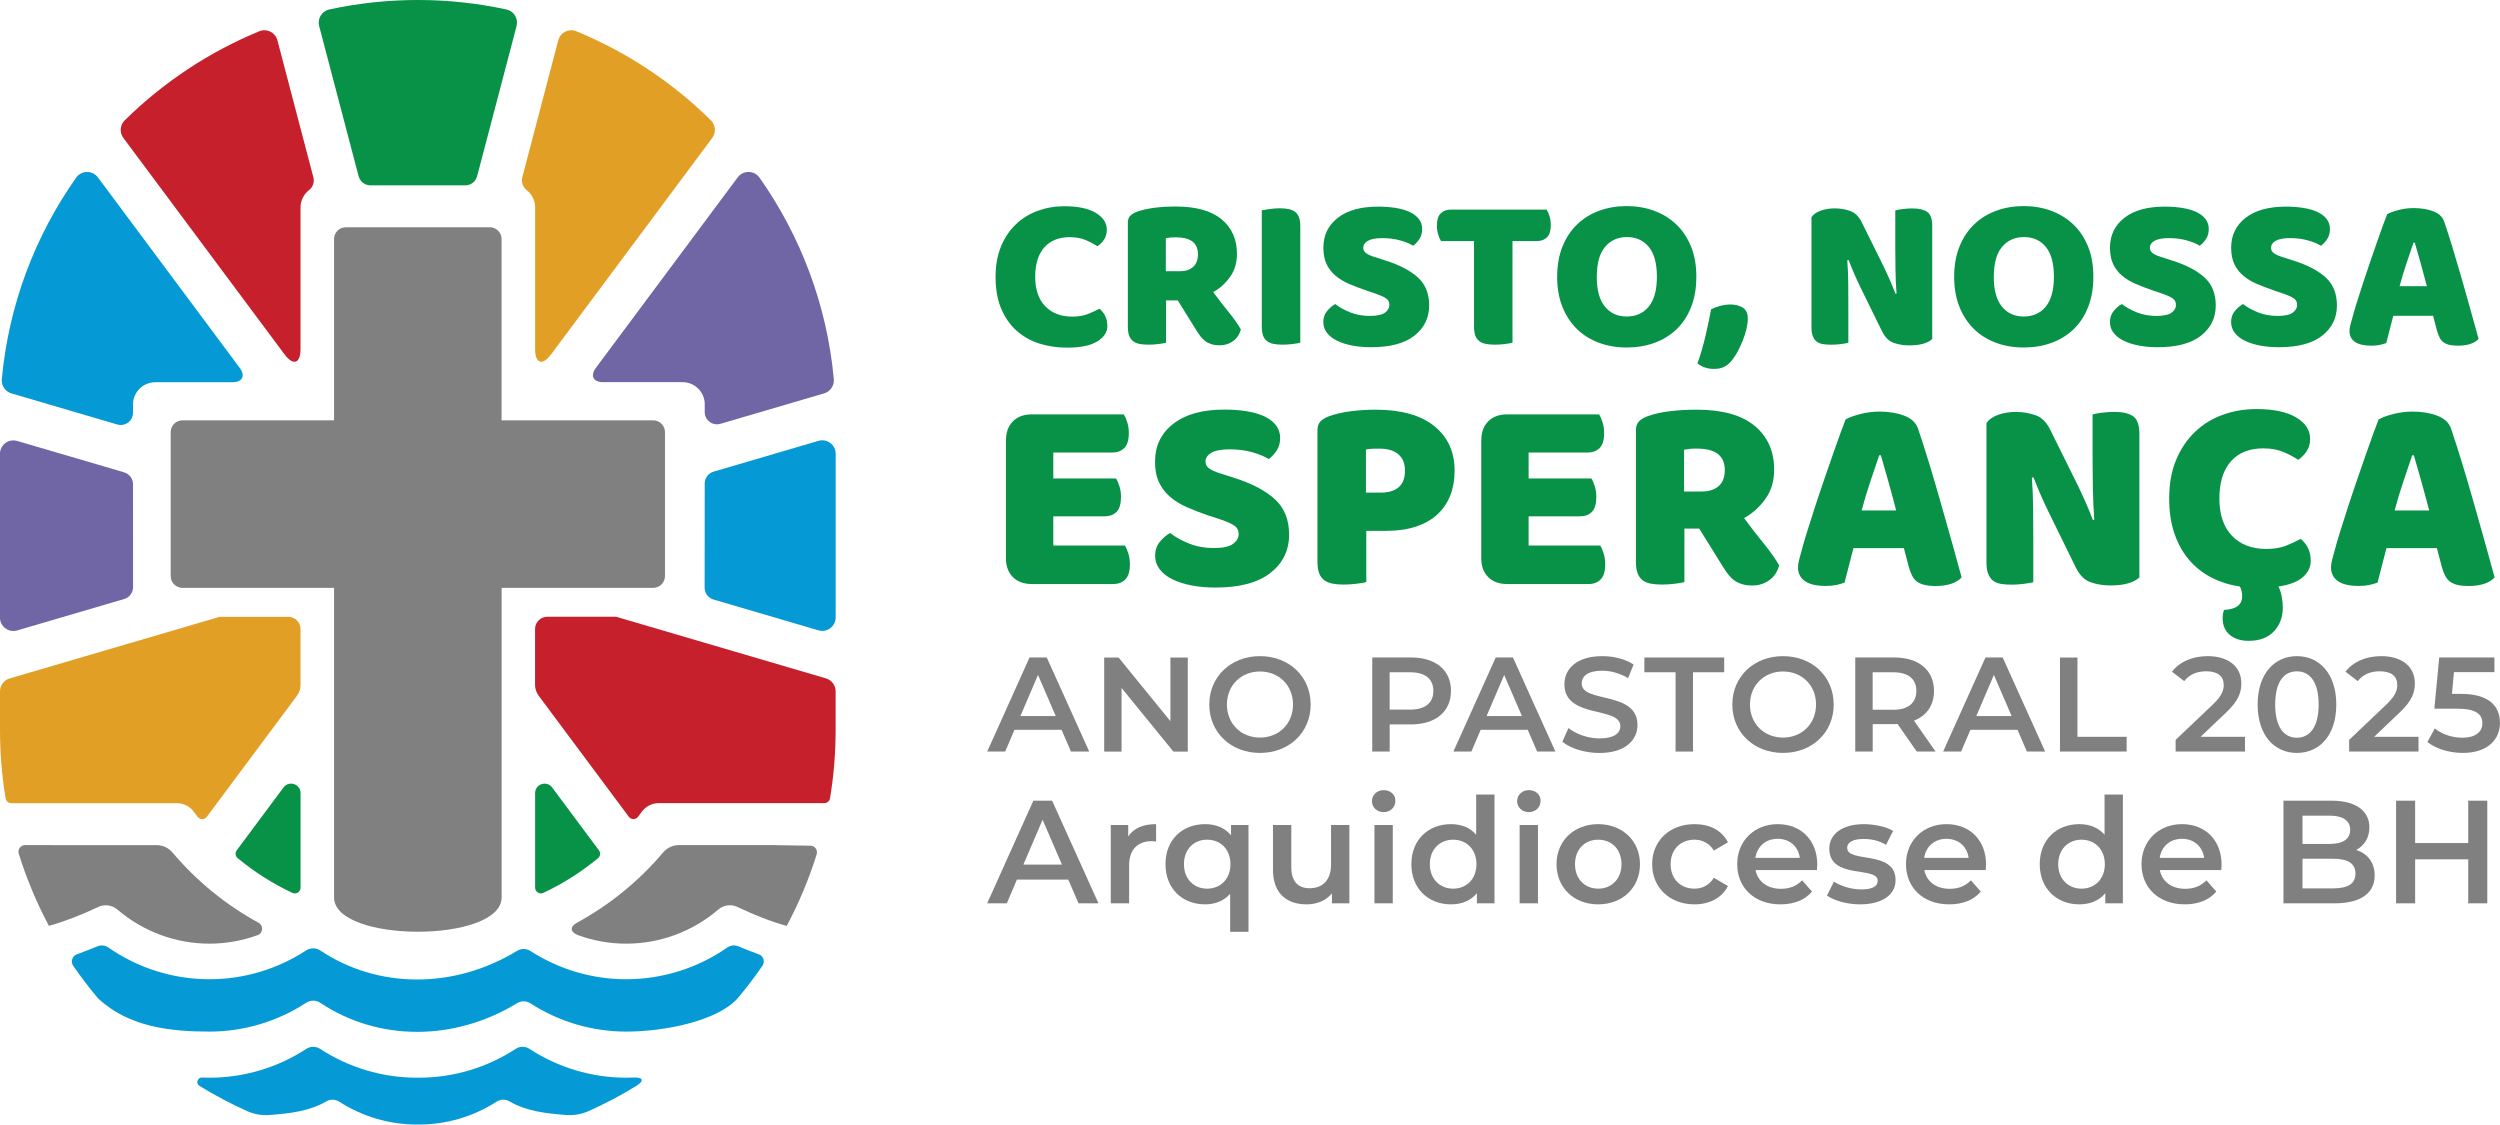
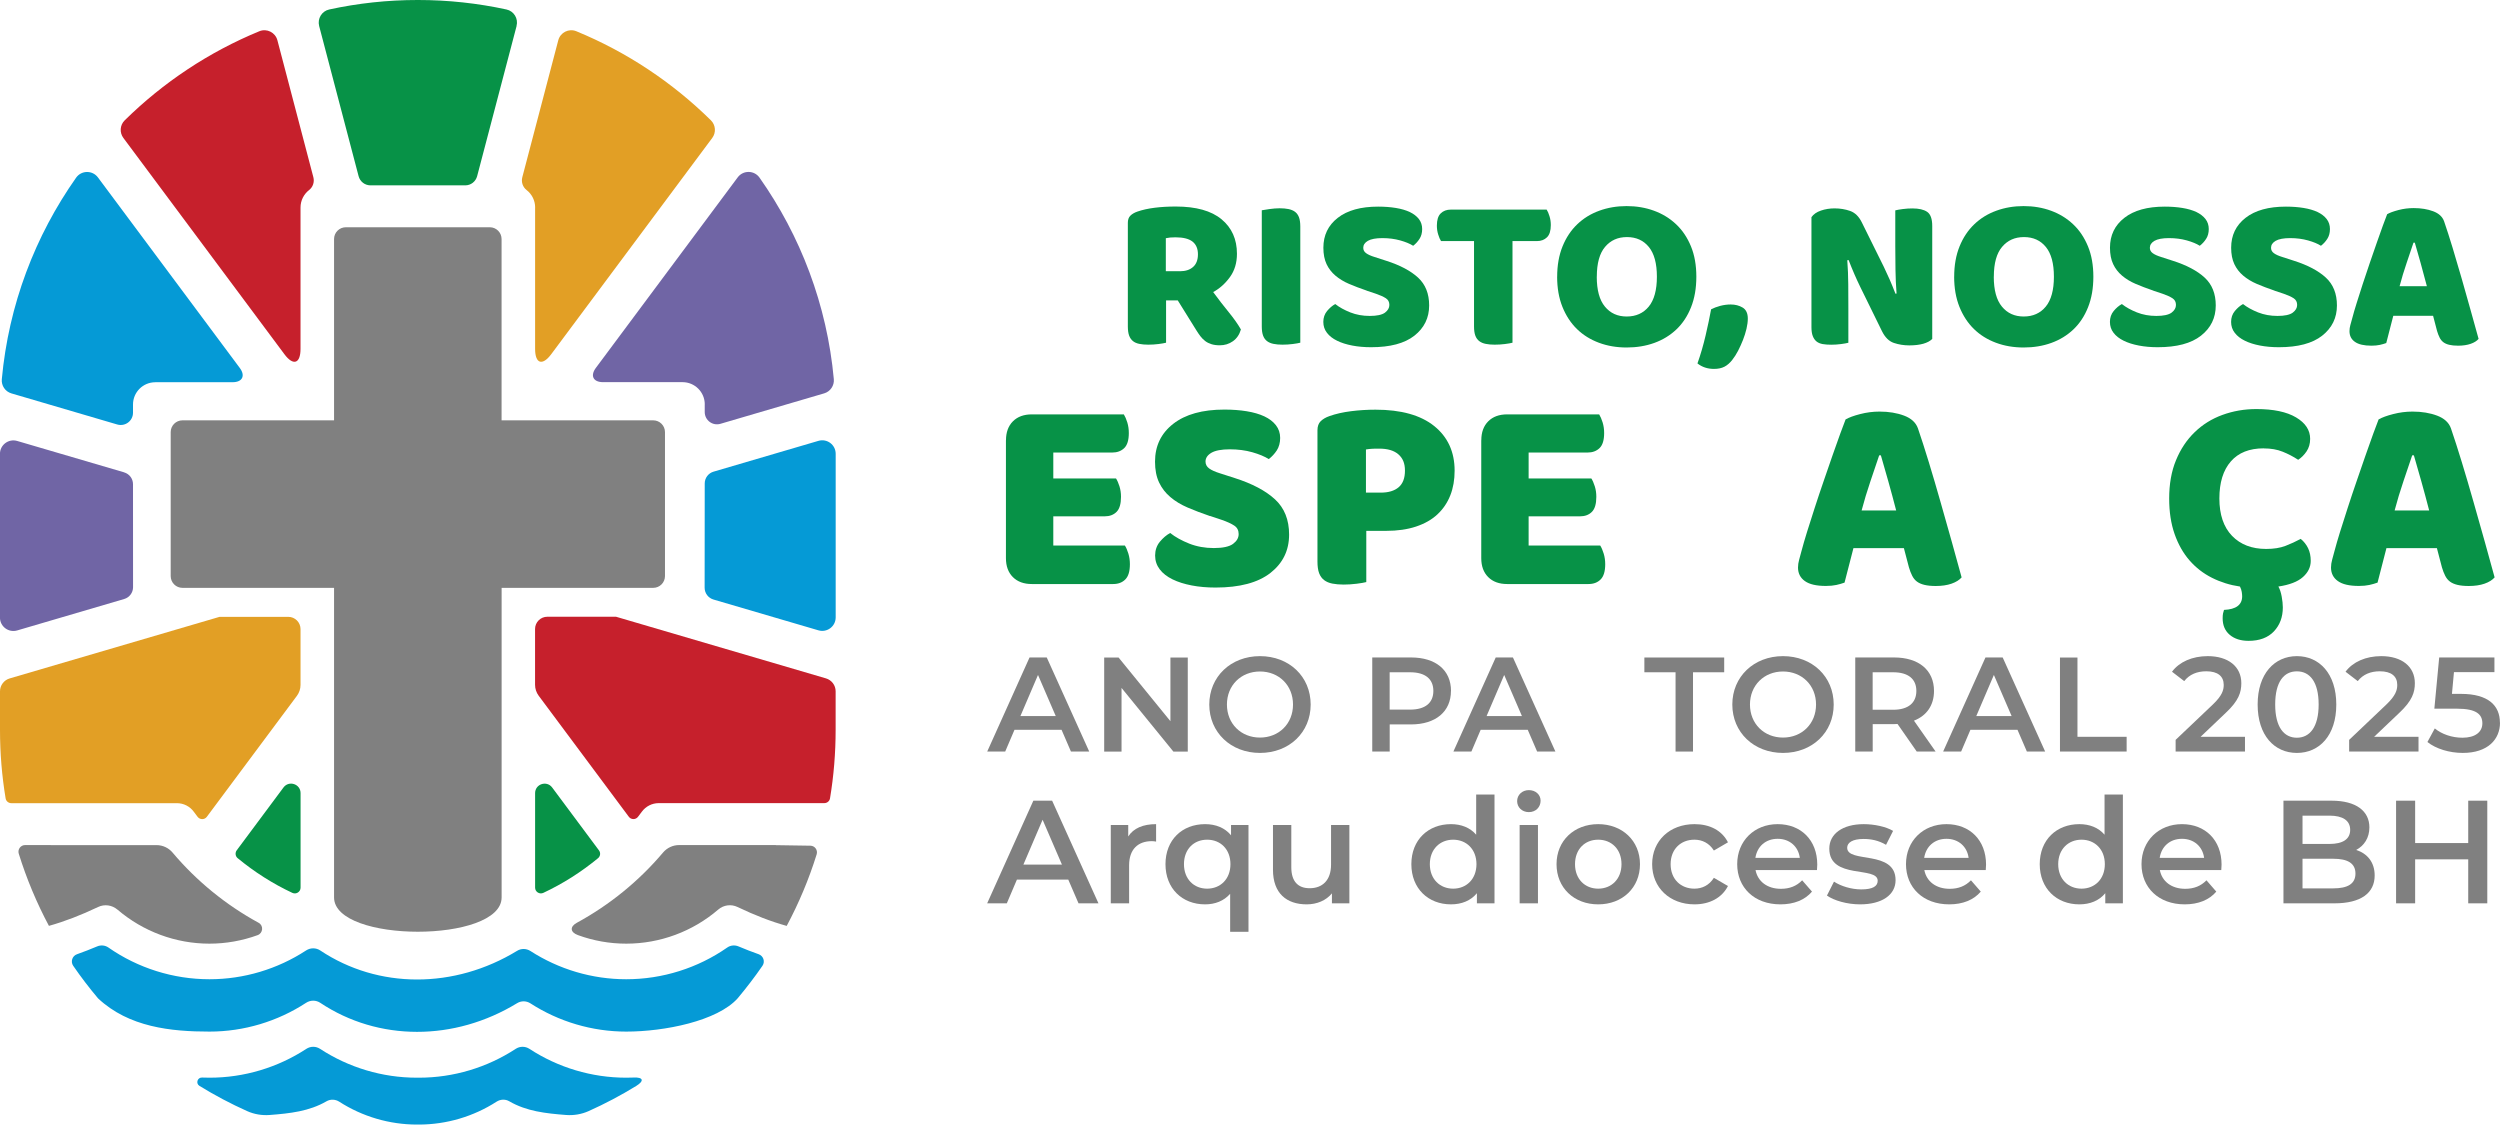
<svg xmlns="http://www.w3.org/2000/svg" id="a" viewBox="0 0 511.44 230.06">
  <defs>
    <style>.b{fill:#7065a5;}.c{fill:#079247;}.d{fill:#c6202c;}.e{fill:#059ad6;}.f{fill:gray;}.g{fill:#e29f25;}</style>
  </defs>
  <path class="e" d="M155.2,195.21c-1.36-.48-2.73-1.01-4.12-1.6-.76-.32-1.63-.24-2.3.23-6.04,4.21-13.26,6.49-20.67,6.49-6.98,0-13.78-2.03-19.6-5.78-.83-.53-1.88-.55-2.71-.04-12.84,7.84-28.41,7.84-40.27-.06-.88-.59-2.02-.59-2.91-.01-5.85,3.82-12.72,5.89-19.77,5.89-7.41,0-14.63-2.28-20.67-6.49-.68-.47-1.54-.55-2.3-.23-1.39.59-2.77,1.12-4.12,1.6-.98.34-1.37,1.52-.78,2.37,1.58,2.3,3.28,4.52,5.08,6.66,6.3,5.91,14.94,6.8,22.79,6.8,7.05,0,13.92-2.07,19.77-5.89.89-.58,2.03-.58,2.91.01,11.86,7.9,27.43,7.9,40.27.06.84-.51,1.89-.49,2.71.04,5.81,3.75,12.62,5.78,19.6,5.78,7.85,0,18.64-2.17,22.79-6.8,1.79-2.14,3.49-4.35,5.08-6.66.59-.85.2-2.03-.78-2.37Z" />
  <path class="f" d="M24.03,186.08c5.24,4.49,11.92,6.97,18.81,6.97,3.39,0,6.72-.6,9.86-1.74,1.13-.41,1.26-1.96.21-2.53-6.68-3.64-12.68-8.52-17.61-14.37-.81-.96-2.01-1.52-3.27-1.52H12.25s-7.11-.01-7.11-.01c-.92,0-1.58.89-1.3,1.77,1.6,5.14,3.67,10.08,6.17,14.76,3.22-.9,6.51-2.17,10.06-3.86,1.31-.63,2.86-.4,3.96.54Z" />
  <path class="e" d="M128.11,220.47c-7.06,0-13.94-2.07-19.8-5.9-.86-.56-1.95-.56-2.81,0-5.86,3.83-12.74,5.9-19.8,5.9-.07,0-.14,0-.21-.01-.07,0-.14.01-.21.01-7.06,0-13.94-2.07-19.8-5.9-.86-.56-1.95-.56-2.81,0-5.86,3.83-12.74,5.9-19.8,5.9-.51,0-1.02-.01-1.53-.03-.96-.04-1.35,1.21-.53,1.71,3.13,1.92,6.38,3.65,9.76,5.16,1.44.65,3.03.91,4.6.79,4.14-.32,8.1-.75,11.62-2.8.81-.47,1.82-.43,2.61.08,4.73,3.04,10.25,4.68,15.92,4.68.06,0,.12,0,.17,0,.06,0,.12,0,.17,0,5.67,0,11.2-1.64,15.92-4.68.79-.51,1.8-.56,2.61-.08,3.52,2.05,7.48,2.48,11.62,2.8,1.57.12,3.16-.15,4.6-.79,3.37-1.51,6.63-3.24,9.76-5.16,1.67-1.03,1.43-1.8-.53-1.71-.51.02-1.02.03-1.53.03Z" />
  <path class="f" d="M158.71,172.88h-19.79c-1.26,0-2.45.56-3.27,1.52-4.93,5.84-10.94,10.73-17.63,14.37-1.49.81-1.38,1.95.21,2.53,3.14,1.15,6.48,1.75,9.88,1.75,6.91,0,13.59-2.48,18.83-6.98,1.09-.94,2.64-1.15,3.94-.52,3.55,1.7,6.84,2.97,10.06,3.87,2.48-4.64,4.54-9.54,6.13-14.64.27-.87-.37-1.76-1.28-1.77l-7.1-.11Z" />
  <path class="f" d="M133.62,85.99h-31.01v-37.09c0-1.33-1.08-2.41-2.41-2.41h-29.45c-1.33,0-2.41,1.08-2.41,2.41v37.09h-31.01c-1.33,0-2.41,1.08-2.41,2.41v29.45c0,1.33,1.08,2.41,2.41,2.41h31.01v63.33c0,9.36,34.28,9.36,34.28,0v-63.33h31.01c1.33,0,2.41-1.08,2.41-2.41v-29.45c0-1.33-1.08-2.41-2.41-2.41Z" />
  <path class="e" d="M31.75,78.19h15.83c2.01,0,2.67-1.32,1.47-2.92l-29.02-38.98c-1.12-1.5-3.38-1.47-4.46.06C7.2,48.23,1.77,62.33.37,77.58c-.12,1.31.7,2.53,1.97,2.9l21.65,6.36c1.61.47,3.22-.73,3.22-2.41v-1.68c0-2.51,2.04-4.55,4.55-4.55Z" />
  <path class="e" d="M145.96,122.65l21.47,6.3c1.76.52,3.53-.8,3.53-2.64v-33.48c0-1.84-1.76-3.16-3.53-2.64l-21.45,6.3c-1.07.31-1.81,1.29-1.81,2.41,0,4.65,0,16.67-.02,21.33,0,1.12.73,2.1,1.81,2.42Z" />
  <path class="b" d="M144.17,82.74v1.55c0,1.68,1.61,2.89,3.22,2.41l21.22-6.23c1.26-.37,2.09-1.59,1.97-2.9-1.4-15.25-6.83-29.35-15.2-41.23-1.08-1.53-3.34-1.56-4.46-.06l-29.02,38.98c-1.2,1.61-.54,2.92,1.47,2.92h16.26c2.51,0,4.55,2.03,4.55,4.55Z" />
  <path class="b" d="M25.4,96.63l-21.88-6.42c-1.76-.52-3.53.8-3.53,2.64v33.48c0,1.84,1.76,3.16,3.53,2.64l21.89-6.43c1.07-.31,1.81-1.3,1.81-2.41,0-4.62-.01-16.47-.01-21.08,0-1.12-.74-2.1-1.81-2.41Z" />
  <path class="d" d="M64.11,36.27l-7.36-28.03c-.42-1.6-2.16-2.48-3.69-1.85-10.35,4.26-19.69,10.49-27.55,18.23-.98.96-1.09,2.5-.27,3.6l32.94,44.24c1.81,2.44,3.3,1.95,3.3-1.09v-28.91c0-1.46.69-2.75,1.75-3.58.79-.61,1.13-1.64.88-2.61Z" />
  <path class="g" d="M109.47,42.46v28.91c0,3.04,1.48,3.53,3.3,1.09l32.94-44.24c.82-1.1.7-2.64-.27-3.6-7.85-7.74-17.19-13.97-27.54-18.23-1.53-.63-3.27.25-3.69,1.85l-7.36,28.03c-.25.97.09,1.99.88,2.61,1.07.83,1.75,2.13,1.75,3.58Z" />
  <path class="c" d="M109.47,162.25v19.34c0,.86.9,1.43,1.68,1.07,4.01-1.88,7.78-4.28,11.2-7.1.48-.4.56-1.1.18-1.6l-9.57-12.86c-1.11-1.49-3.49-.71-3.49,1.16Z" />
  <path class="c" d="M48.61,175.55c3.42,2.83,7.19,5.23,11.2,7.11.78.37,1.68-.21,1.68-1.07v-19.34c0-1.86-2.37-2.65-3.49-1.16l-9.57,12.86c-.37.5-.29,1.21.18,1.6Z" />
  <path class="d" d="M110.21,142.34l18.43,24.75c.46.62,1.39.64,1.87.02.27-.35.53-.69.79-1.05h0c.81-1.1,2.09-1.76,3.46-1.76h33.88c.57,0,1.07-.41,1.16-.98.76-4.56,1.15-9.24,1.15-14.02v-7.88c0-1.22-.8-2.29-1.98-2.64l-42.95-12.61h-14.05c-1.39,0-2.51,1.13-2.51,2.51v11.41c0,.81.26,1.59.74,2.24Z" />
  <path class="f" d="M2.71,170.69s-.02-.07-.03-.1c0,.03.02.07.03.1Z" />
  <path class="g" d="M39.65,166.07c.26.35.52.7.79,1.05.48.61,1.41.6,1.87-.02l18.43-24.75c.48-.65.74-1.43.74-2.24v-11.41c0-1.39-1.13-2.51-2.51-2.51h-14.05L1.98,138.79c-1.17.34-1.98,1.42-1.98,2.64v7.88c0,4.77.39,9.45,1.15,14.02.09.57.59.98,1.16.98h33.88c1.37,0,2.65.65,3.46,1.76h0Z" />
  <path class="c" d="M105.67,5.32c.4-1.51-.53-3.05-2.06-3.38-5.85-1.27-11.91-1.94-18.13-1.94s-12.29.67-18.13,1.94c-1.52.33-2.45,1.88-2.06,3.38l8.07,30.72c.29,1.11,1.29,1.88,2.43,1.88h19.39c1.14,0,2.14-.77,2.43-1.88l8.07-30.72Z" />
-   <path class="c" d="M218.93,48.51c-2.31,0-4.08.71-5.31,2.12s-1.84,3.41-1.84,5.99.68,4.62,2.05,6.03c1.36,1.41,3.2,2.12,5.51,2.12,1.23,0,2.27-.16,3.13-.5.86-.33,1.67-.7,2.45-1.12.51.42.91.92,1.19,1.51.28.58.43,1.27.43,2.05,0,1.23-.68,2.27-2.05,3.13-1.37.86-3.44,1.28-6.23,1.28-2.01,0-3.9-.29-5.67-.85-1.77-.57-3.32-1.45-4.64-2.63-1.32-1.18-2.36-2.68-3.13-4.5-.77-1.81-1.15-3.98-1.15-6.5,0-2.34.37-4.4,1.1-6.19.73-1.79,1.74-3.29,3.01-4.52,1.27-1.23,2.77-2.16,4.48-2.79s3.54-.95,5.49-.95c2.76,0,4.9.45,6.41,1.35,1.51.9,2.27,2.06,2.27,3.47,0,.78-.2,1.46-.58,2.02-.39.57-.84,1.02-1.35,1.35-.78-.51-1.61-.95-2.5-1.31-.88-.36-1.91-.54-3.08-.54Z" />
  <path class="c" d="M238.55,61.47v8.64c-.33.09-.85.18-1.55.27s-1.4.13-2.09.13-1.3-.05-1.82-.16c-.52-.1-.96-.29-1.3-.56-.34-.27-.61-.64-.79-1.12-.18-.48-.27-1.11-.27-1.89v-21.2c0-.63.17-1.12.52-1.46.34-.34.82-.62,1.42-.83,1.02-.36,2.21-.62,3.55-.79s2.79-.25,4.32-.25c4.14,0,7.26.87,9.36,2.61,2.1,1.74,3.15,4.09,3.15,7.06,0,1.86-.48,3.45-1.44,4.77s-2.1,2.34-3.42,3.06c1.08,1.47,2.14,2.85,3.2,4.14,1.05,1.29,1.87,2.46,2.47,3.51-.3,1.05-.85,1.85-1.64,2.41s-1.69.83-2.68.83c-.66,0-1.23-.08-1.71-.23-.48-.15-.9-.36-1.26-.63-.36-.27-.69-.6-.99-.99-.3-.39-.58-.81-.86-1.26l-3.78-6.08h-2.38ZM241.38,55.49c1.14,0,2.04-.29,2.7-.88.66-.58.99-1.45.99-2.59s-.37-2-1.1-2.59c-.74-.58-1.9-.88-3.49-.88-.45,0-.81.02-1.08.04-.27.03-.57.08-.9.14v6.75h2.88Z" />
  <path class="c" d="M266,70.11c-.33.09-.85.18-1.55.27s-1.4.13-2.09.13-1.3-.05-1.82-.16c-.52-.1-.97-.29-1.33-.56-.36-.27-.63-.64-.81-1.12-.18-.48-.27-1.11-.27-1.89v-23.76c.33-.06.86-.14,1.58-.25.72-.1,1.41-.16,2.07-.16s1.3.05,1.82.16c.52.11.97.29,1.33.56.36.27.63.65.81,1.12.18.48.27,1.11.27,1.89v23.76Z" />
  <path class="c" d="M279.59,59.45c-1.32-.45-2.52-.91-3.6-1.37-1.08-.46-2.01-1.03-2.79-1.69-.78-.66-1.39-1.45-1.82-2.36-.43-.92-.65-2.03-.65-3.35,0-2.55.98-4.59,2.95-6.12,1.96-1.53,4.72-2.29,8.26-2.29,1.29,0,2.49.09,3.6.27,1.11.18,2.06.46,2.86.83.79.38,1.42.86,1.87,1.44s.67,1.27.67,2.05-.18,1.45-.54,2c-.36.56-.79,1.03-1.3,1.42-.66-.42-1.55-.79-2.66-1.1-1.11-.31-2.33-.47-3.64-.47s-2.34.19-2.97.56-.94.85-.94,1.42c0,.45.19.82.58,1.1.39.29.97.55,1.75.79l2.38.77c2.82.9,4.99,2.05,6.5,3.44,1.51,1.39,2.27,3.29,2.27,5.69,0,2.55-1.01,4.61-3.02,6.19s-4.96,2.36-8.86,2.36c-1.38,0-2.66-.11-3.85-.34-1.19-.23-2.22-.55-3.11-.99-.88-.43-1.58-.97-2.07-1.62-.5-.64-.74-1.39-.74-2.23s.25-1.61.77-2.23c.51-.61,1.06-1.09,1.67-1.42.84.66,1.87,1.23,3.08,1.71s2.54.72,3.98.72,2.5-.22,3.11-.67c.6-.45.9-.97.9-1.58s-.24-1.06-.72-1.37c-.48-.31-1.16-.62-2.03-.92l-1.89-.63Z" />
  <path class="c" d="M294.8,49.32c-.21-.33-.41-.78-.58-1.35-.18-.57-.27-1.17-.27-1.8,0-1.17.26-2.01.79-2.52.52-.51,1.21-.77,2.05-.77h19.62c.21.33.41.78.58,1.35.18.57.27,1.17.27,1.8,0,1.17-.26,2.01-.79,2.52-.52.51-1.21.77-2.05.77h-5v20.79c-.33.09-.85.18-1.55.27s-1.4.13-2.09.13-1.3-.05-1.82-.16c-.53-.1-.97-.29-1.33-.56-.36-.27-.63-.64-.81-1.12-.18-.48-.27-1.11-.27-1.89v-17.46h-6.75Z" />
  <path class="c" d="M318.56,56.61c0-2.34.37-4.41,1.1-6.21.73-1.8,1.74-3.31,3.01-4.52,1.27-1.22,2.77-2.14,4.5-2.77,1.72-.63,3.59-.95,5.6-.95s3.88.32,5.6.95c1.72.63,3.23,1.55,4.52,2.77,1.29,1.21,2.3,2.72,3.04,4.52.74,1.8,1.1,3.87,1.1,6.21s-.36,4.42-1.08,6.23c-.72,1.82-1.72,3.33-2.99,4.54s-2.78,2.14-4.52,2.77c-1.74.63-3.63.94-5.67.94s-3.93-.32-5.67-.97c-1.74-.65-3.24-1.58-4.5-2.81s-2.25-2.75-2.97-4.54c-.72-1.8-1.08-3.85-1.08-6.17ZM326.66,56.61c0,2.73.55,4.77,1.67,6.12,1.11,1.35,2.59,2.02,4.46,2.02s3.39-.67,4.5-2.02c1.11-1.35,1.67-3.39,1.67-6.12s-.55-4.73-1.64-6.08c-1.1-1.35-2.59-2.03-4.48-2.03s-3.35.67-4.48,2-1.69,3.37-1.69,6.1Z" />
  <path class="c" d="M354.42,73.58c-.51.66-1.06,1.14-1.64,1.44s-1.3.45-2.14.45c-1.32,0-2.45-.38-3.38-1.12.66-1.86,1.21-3.77,1.67-5.74s.83-3.74,1.12-5.33c.51-.27,1.12-.5,1.84-.7.72-.19,1.44-.29,2.16-.29.93,0,1.75.21,2.45.63.7.42,1.06,1.17,1.06,2.25,0,.63-.09,1.33-.27,2.09-.18.76-.42,1.53-.72,2.29-.3.76-.64,1.51-1.01,2.23-.38.72-.76,1.32-1.15,1.8Z" />
  <path class="c" d="M395.28,69.35c-.42.42-1.03.74-1.82.97-.79.22-1.75.34-2.86.34s-2.16-.17-3.15-.5c-.99-.33-1.8-1.12-2.43-2.38l-4.46-9.09c-.45-.93-.86-1.81-1.21-2.63-.36-.83-.75-1.78-1.17-2.86l-.27.04c.12,1.62.19,3.27.2,4.95.01,1.68.02,3.33.02,4.95v6.98c-.33.09-.83.18-1.51.27s-1.34.13-2,.13-1.25-.04-1.75-.13-.93-.27-1.26-.54c-.33-.27-.58-.64-.76-1.1-.18-.46-.27-1.07-.27-1.82v-22.5c.42-.6,1.06-1.05,1.94-1.35.87-.3,1.8-.45,2.79-.45,1.11,0,2.17.17,3.17.52s1.81,1.13,2.41,2.36l4.5,9.09c.45.93.85,1.81,1.21,2.63.36.83.75,1.78,1.17,2.86l.22-.04c-.12-1.62-.2-3.24-.22-4.86-.03-1.62-.04-3.24-.04-4.86v-7.29c.33-.09.83-.18,1.51-.27.68-.09,1.34-.13,2-.13,1.32,0,2.32.23,3.01.7.69.47,1.04,1.43,1.04,2.9v23.13Z" />
  <path class="c" d="M399.78,56.61c0-2.34.37-4.41,1.1-6.21.73-1.8,1.74-3.31,3.01-4.52,1.27-1.22,2.77-2.14,4.5-2.77,1.72-.63,3.59-.95,5.6-.95s3.88.32,5.6.95c1.72.63,3.23,1.55,4.52,2.77,1.29,1.21,2.3,2.72,3.04,4.52.74,1.8,1.1,3.87,1.1,6.21s-.36,4.42-1.08,6.23c-.72,1.82-1.72,3.33-2.99,4.54s-2.78,2.14-4.52,2.77c-1.74.63-3.63.94-5.67.94s-3.93-.32-5.67-.97c-1.74-.65-3.24-1.58-4.5-2.81s-2.25-2.75-2.97-4.54c-.72-1.8-1.08-3.85-1.08-6.17ZM407.88,56.61c0,2.73.55,4.77,1.67,6.12,1.11,1.35,2.59,2.02,4.46,2.02s3.39-.67,4.5-2.02c1.11-1.35,1.67-3.39,1.67-6.12s-.55-4.73-1.64-6.08c-1.1-1.35-2.59-2.03-4.48-2.03s-3.35.67-4.48,2-1.69,3.37-1.69,6.1Z" />
  <path class="c" d="M440.51,59.45c-1.32-.45-2.52-.91-3.6-1.37-1.08-.46-2.01-1.03-2.79-1.69-.78-.66-1.39-1.45-1.82-2.36-.43-.92-.65-2.03-.65-3.35,0-2.55.98-4.59,2.95-6.12,1.96-1.53,4.72-2.29,8.26-2.29,1.29,0,2.49.09,3.6.27,1.11.18,2.06.46,2.86.83.79.38,1.42.86,1.87,1.44s.67,1.27.67,2.05-.18,1.45-.54,2c-.36.56-.79,1.03-1.3,1.42-.66-.42-1.55-.79-2.66-1.1-1.11-.31-2.33-.47-3.64-.47s-2.34.19-2.97.56-.94.85-.94,1.42c0,.45.19.82.58,1.1.39.29.97.55,1.75.79l2.38.77c2.82.9,4.99,2.05,6.5,3.44,1.51,1.39,2.27,3.29,2.27,5.69,0,2.55-1.01,4.61-3.02,6.19s-4.96,2.36-8.86,2.36c-1.38,0-2.66-.11-3.85-.34-1.19-.23-2.22-.55-3.11-.99-.88-.43-1.58-.97-2.07-1.62-.5-.64-.74-1.39-.74-2.23s.25-1.61.77-2.23c.51-.61,1.06-1.09,1.67-1.42.84.66,1.87,1.23,3.08,1.71s2.54.72,3.98.72,2.5-.22,3.11-.67c.6-.45.9-.97.9-1.58s-.24-1.06-.72-1.37c-.48-.31-1.16-.62-2.03-.92l-1.89-.63Z" />
  <path class="c" d="M465.3,59.45c-1.32-.45-2.52-.91-3.6-1.37-1.08-.46-2.01-1.03-2.79-1.69-.78-.66-1.39-1.45-1.82-2.36-.43-.92-.65-2.03-.65-3.35,0-2.55.98-4.59,2.95-6.12,1.96-1.53,4.72-2.29,8.26-2.29,1.29,0,2.49.09,3.6.27,1.11.18,2.06.46,2.86.83.79.38,1.42.86,1.87,1.44s.67,1.27.67,2.05-.18,1.45-.54,2c-.36.56-.79,1.03-1.3,1.42-.66-.42-1.55-.79-2.66-1.1-1.11-.31-2.33-.47-3.64-.47s-2.34.19-2.97.56-.94.85-.94,1.42c0,.45.19.82.58,1.1.39.29.97.55,1.75.79l2.38.77c2.82.9,4.99,2.05,6.5,3.44,1.51,1.39,2.27,3.29,2.27,5.69,0,2.55-1.01,4.61-3.02,6.19s-4.96,2.36-8.86,2.36c-1.38,0-2.66-.11-3.85-.34-1.19-.23-2.22-.55-3.11-.99-.88-.43-1.58-.97-2.07-1.62-.5-.64-.74-1.39-.74-2.23s.25-1.61.77-2.23c.51-.61,1.06-1.09,1.67-1.42.84.66,1.87,1.23,3.08,1.71s2.54.72,3.98.72,2.5-.22,3.11-.67c.6-.45.9-.97.9-1.58s-.24-1.06-.72-1.37c-.48-.31-1.16-.62-2.03-.92l-1.89-.63Z" />
  <path class="c" d="M488.34,43.83c.51-.3,1.28-.58,2.32-.86,1.03-.27,2.08-.4,3.13-.4,1.5,0,2.83.22,3.98.65,1.16.44,1.9,1.12,2.23,2.05.54,1.56,1.12,3.38,1.75,5.44.63,2.07,1.26,4.21,1.89,6.41s1.24,4.38,1.84,6.52c.6,2.15,1.12,4.04,1.58,5.69-.36.42-.9.76-1.62,1.01s-1.58.38-2.57.38c-.72,0-1.33-.06-1.82-.18s-.9-.3-1.21-.54-.57-.56-.76-.95c-.2-.39-.37-.84-.52-1.35l-.81-3.1h-8.14c-.24.9-.48,1.83-.72,2.79s-.48,1.89-.72,2.79c-.42.15-.86.28-1.33.38-.47.1-1.03.16-1.69.16-1.53,0-2.66-.26-3.4-.79-.74-.52-1.1-1.25-1.1-2.18,0-.42.06-.84.18-1.26.12-.42.25-.91.41-1.48.21-.81.5-1.82.88-3.02.38-1.2.79-2.5,1.24-3.89.45-1.39.93-2.83,1.44-4.3.51-1.47.99-2.86,1.44-4.16.45-1.3.86-2.47,1.24-3.49.38-1.02.67-1.8.88-2.34ZM493.74,49.64c-.42,1.26-.89,2.66-1.42,4.21-.53,1.54-1,3.11-1.42,4.7h5.58c-.42-1.62-.85-3.2-1.28-4.75-.44-1.54-.83-2.93-1.19-4.16h-.27Z" />
  <path class="c" d="M205.8,90.07c0-1.63.47-2.93,1.42-3.88.95-.95,2.24-1.42,3.88-1.42h18.81c.26.42.5.97.71,1.65.21.68.31,1.41.31,2.17,0,1.44-.31,2.47-.94,3.08s-1.45.91-2.48.91h-12.03v5.3h12.83c.27.42.5.96.71,1.62.21.67.31,1.38.31,2.14,0,1.44-.3,2.47-.91,3.08s-1.42.91-2.45.91h-10.49v5.98h14.65c.27.42.5.97.71,1.65.21.68.31,1.41.31,2.17,0,1.44-.31,2.48-.94,3.11s-1.45.94-2.48.94h-16.64c-1.63,0-2.93-.47-3.88-1.42-.95-.95-1.42-2.24-1.42-3.88v-24.11Z" />
  <path class="c" d="M247.52,105.57c-1.67-.57-3.19-1.15-4.56-1.74-1.37-.59-2.55-1.3-3.53-2.14-.99-.83-1.76-1.83-2.31-2.99s-.83-2.57-.83-4.25c0-3.23,1.24-5.81,3.73-7.75,2.49-1.94,5.97-2.91,10.46-2.91,1.63,0,3.15.11,4.56.34,1.41.23,2.61.58,3.62,1.05,1.01.48,1.8,1.08,2.37,1.82.57.74.86,1.61.86,2.59s-.23,1.83-.68,2.54c-.46.7-1.01,1.3-1.65,1.79-.84-.53-1.96-1-3.36-1.4-1.41-.4-2.95-.6-4.62-.6s-2.96.24-3.76.71c-.8.48-1.2,1.07-1.2,1.8,0,.57.25,1.04.74,1.4.49.36,1.23.69,2.22,1l3.02.97c3.57,1.14,6.32,2.59,8.24,4.36,1.92,1.77,2.88,4.17,2.88,7.21,0,3.23-1.27,5.84-3.82,7.84-2.55,1.99-6.29,2.99-11.23,2.99-1.75,0-3.37-.14-4.87-.43-1.5-.29-2.81-.7-3.93-1.25-1.12-.55-2-1.23-2.62-2.05s-.94-1.76-.94-2.82.32-2.04.97-2.82c.65-.78,1.35-1.38,2.11-1.79,1.06.84,2.37,1.56,3.9,2.17,1.54.61,3.22.91,5.04.91s3.17-.29,3.93-.86c.76-.57,1.14-1.23,1.14-2s-.3-1.34-.91-1.74c-.61-.4-1.46-.79-2.56-1.17l-2.39-.8Z" />
  <path class="c" d="M279.5,119.08c-.42.11-1.07.23-1.97.34-.89.11-1.78.17-2.65.17s-1.64-.07-2.31-.2c-.67-.13-1.23-.37-1.68-.71s-.8-.82-1.03-1.42c-.23-.61-.34-1.41-.34-2.39v-26.85c0-.8.22-1.42.66-1.85s1.04-.79,1.8-1.05c1.29-.46,2.76-.79,4.42-1,1.65-.21,3.32-.31,4.99-.31,5.24,0,9.25,1.12,12.03,3.36,2.77,2.24,4.16,5.28,4.16,9.12,0,1.86-.29,3.54-.88,5.04-.59,1.5-1.46,2.79-2.62,3.88s-2.62,1.92-4.39,2.51c-1.77.59-3.81.88-6.13.88h-4.05v10.49ZM282.46,100.78c1.6,0,2.82-.37,3.68-1.11.86-.74,1.28-1.87,1.28-3.39s-.45-2.55-1.34-3.33c-.89-.78-2.19-1.17-3.9-1.17-.61,0-1.11,0-1.51.03-.4.02-.81.07-1.23.14v8.83h3.02Z" />
  <path class="c" d="M303.04,90.07c0-1.63.47-2.93,1.42-3.88.95-.95,2.24-1.42,3.88-1.42h18.81c.26.42.5.97.71,1.65.21.68.31,1.41.31,2.17,0,1.44-.31,2.47-.94,3.08s-1.45.91-2.48.91h-12.03v5.3h12.83c.27.42.5.96.71,1.62.21.67.31,1.38.31,2.14,0,1.44-.3,2.47-.91,3.08s-1.42.91-2.45.91h-10.49v5.98h14.65c.27.42.5.97.71,1.65.21.68.31,1.41.31,2.17,0,1.44-.31,2.48-.94,3.11s-1.45.94-2.48.94h-16.64c-1.63,0-2.93-.47-3.88-1.42-.95-.95-1.42-2.24-1.42-3.88v-24.11Z" />
-   <path class="c" d="M344.59,108.14v10.94c-.42.11-1.07.23-1.97.34-.89.11-1.78.17-2.65.17s-1.64-.07-2.31-.2c-.67-.13-1.22-.37-1.65-.71-.44-.34-.77-.82-1-1.42-.23-.61-.34-1.41-.34-2.39v-26.85c0-.8.22-1.42.66-1.85s1.04-.79,1.8-1.05c1.29-.46,2.79-.79,4.5-1s3.53-.31,5.47-.31c5.24,0,9.2,1.1,11.86,3.31,2.66,2.2,3.99,5.19,3.99,8.95,0,2.36-.61,4.37-1.82,6.04-1.22,1.67-2.66,2.96-4.33,3.88,1.37,1.86,2.72,3.61,4.05,5.24,1.33,1.63,2.37,3.12,3.13,4.45-.38,1.33-1.07,2.35-2.08,3.05-1.01.7-2.14,1.05-3.39,1.05-.84,0-1.56-.1-2.17-.29-.61-.19-1.14-.46-1.6-.8-.46-.34-.87-.76-1.25-1.25-.38-.49-.74-1.03-1.08-1.6l-4.79-7.7h-3.02ZM348.18,100.55c1.44,0,2.58-.37,3.42-1.11s1.25-1.83,1.25-3.28-.47-2.54-1.4-3.28c-.93-.74-2.4-1.11-4.42-1.11-.57,0-1.03.02-1.37.06s-.72.09-1.14.17v8.55h3.65Z" />
  <path class="c" d="M377.6,85.79c.65-.38,1.62-.74,2.94-1.08,1.31-.34,2.63-.51,3.96-.51,1.9,0,3.58.28,5.04.83s2.4,1.42,2.82,2.59c.68,1.98,1.42,4.28,2.22,6.9s1.6,5.33,2.39,8.12c.8,2.79,1.58,5.55,2.34,8.27.76,2.72,1.42,5.12,1.99,7.21-.46.53-1.14.96-2.05,1.28-.91.32-2,.48-3.25.48-.91,0-1.68-.08-2.31-.23-.63-.15-1.14-.38-1.54-.68-.4-.3-.72-.7-.97-1.2-.25-.49-.47-1.06-.66-1.71l-1.03-3.93h-10.32c-.3,1.14-.61,2.32-.91,3.53-.3,1.22-.61,2.39-.91,3.53-.53.19-1.09.35-1.68.48-.59.13-1.3.2-2.14.2-1.94,0-3.37-.33-4.3-1-.93-.66-1.4-1.59-1.4-2.76,0-.53.08-1.06.23-1.6.15-.53.32-1.16.51-1.88.27-1.03.64-2.3,1.11-3.82.48-1.52,1-3.16,1.57-4.93.57-1.77,1.18-3.58,1.82-5.44.65-1.86,1.25-3.62,1.82-5.27.57-1.65,1.09-3.12,1.57-4.42.47-1.29.85-2.28,1.11-2.96ZM384.44,93.14c-.53,1.6-1.13,3.37-1.8,5.33-.67,1.96-1.26,3.94-1.8,5.96h7.07c-.53-2.05-1.07-4.06-1.62-6.01-.55-1.96-1.05-3.71-1.51-5.27h-.34Z" />
-   <path class="c" d="M437.67,118.11c-.53.53-1.3.94-2.31,1.23s-2.21.43-3.62.43-2.74-.21-3.99-.63-2.28-1.42-3.08-3.02l-5.64-11.51c-.57-1.18-1.08-2.29-1.54-3.33s-.95-2.25-1.48-3.62l-.34.06c.15,2.05.24,4.14.26,6.27.02,2.13.03,4.22.03,6.27v8.84c-.42.11-1.05.23-1.91.34-.85.11-1.7.17-2.54.17s-1.58-.06-2.22-.17c-.65-.11-1.18-.34-1.6-.68-.42-.34-.74-.81-.97-1.4-.23-.59-.34-1.36-.34-2.31v-28.5c.53-.76,1.35-1.33,2.45-1.71,1.1-.38,2.28-.57,3.53-.57,1.41,0,2.74.22,4.02.66,1.27.44,2.29,1.43,3.05,2.99l5.7,11.51c.57,1.18,1.08,2.29,1.54,3.33.46,1.05.95,2.25,1.48,3.62l.29-.06c-.15-2.05-.25-4.1-.29-6.16-.04-2.05-.06-4.1-.06-6.16v-9.23c.42-.11,1.05-.23,1.91-.34.86-.11,1.7-.17,2.54-.17,1.67,0,2.94.29,3.82.88.87.59,1.31,1.82,1.31,3.68v29.3Z" />
  <path class="c" d="M463.1,91.72c-2.93,0-5.17.89-6.73,2.68-1.56,1.79-2.34,4.31-2.34,7.58s.86,5.85,2.59,7.64c1.73,1.79,4.06,2.68,6.98,2.68,1.56,0,2.88-.21,3.96-.63s2.12-.89,3.11-1.43c.65.53,1.15,1.17,1.51,1.91s.54,1.61.54,2.59c0,1.25-.53,2.36-1.6,3.31-1.06.95-2.74,1.6-5.02,1.94.3.53.53,1.22.68,2.05.15.83.23,1.58.23,2.22,0,1.98-.61,3.61-1.82,4.9-1.22,1.29-2.95,1.94-5.19,1.94-1.6,0-2.88-.41-3.85-1.23s-1.45-1.95-1.45-3.39c0-.42.03-.75.08-1,.06-.25.12-.48.2-.71,2.47-.11,3.71-1.04,3.71-2.79,0-.23-.03-.52-.08-.88-.06-.36-.18-.73-.37-1.11-2.05-.3-3.96-.9-5.73-1.79-1.77-.89-3.3-2.08-4.59-3.56-1.29-1.48-2.31-3.28-3.05-5.39s-1.11-4.53-1.11-7.27c0-2.96.46-5.58,1.4-7.84.93-2.26,2.2-4.17,3.82-5.73,1.61-1.56,3.5-2.74,5.67-3.53s4.48-1.2,6.95-1.2c3.5,0,6.2.57,8.12,1.71,1.92,1.14,2.88,2.6,2.88,4.39,0,.99-.25,1.84-.74,2.57-.49.72-1.06,1.29-1.71,1.71-.99-.65-2.04-1.2-3.16-1.65-1.12-.46-2.42-.68-3.9-.68Z" />
  <path class="c" d="M486.64,85.79c.65-.38,1.62-.74,2.94-1.08,1.31-.34,2.63-.51,3.96-.51,1.9,0,3.58.28,5.04.83s2.4,1.42,2.82,2.59c.68,1.98,1.42,4.28,2.22,6.9s1.6,5.33,2.39,8.12c.8,2.79,1.58,5.55,2.34,8.27.76,2.72,1.42,5.12,1.99,7.21-.46.53-1.14.96-2.05,1.28-.91.32-2,.48-3.25.48-.91,0-1.68-.08-2.31-.23-.63-.15-1.14-.38-1.54-.68-.4-.3-.72-.7-.97-1.2-.25-.49-.47-1.06-.66-1.71l-1.03-3.93h-10.32c-.3,1.14-.61,2.32-.91,3.53-.3,1.22-.61,2.39-.91,3.53-.53.19-1.09.35-1.68.48-.59.13-1.3.2-2.14.2-1.94,0-3.37-.33-4.3-1-.93-.66-1.4-1.59-1.4-2.76,0-.53.08-1.06.23-1.6.15-.53.32-1.16.51-1.88.27-1.03.64-2.3,1.11-3.82.48-1.52,1-3.16,1.57-4.93.57-1.77,1.18-3.58,1.82-5.44.65-1.86,1.25-3.62,1.82-5.27.57-1.65,1.09-3.12,1.57-4.42.47-1.29.85-2.28,1.11-2.96ZM493.48,93.14c-.53,1.6-1.13,3.37-1.8,5.33-.67,1.96-1.26,3.94-1.8,5.96h7.07c-.53-2.05-1.07-4.06-1.62-6.01-.55-1.96-1.05-3.71-1.51-5.27h-.34Z" />
  <path class="f" d="M217.16,149.3h-9.62l-1.9,4.45h-3.68l8.66-19.25h3.52l8.69,19.25h-3.74l-1.92-4.45ZM215.98,146.49l-3.63-8.41-3.6,8.41h7.23Z" />
  <path class="f" d="M242.99,134.51v19.25h-2.94l-10.61-13.03v13.03h-3.55v-19.25h2.94l10.61,13.03v-13.03h3.55Z" />
  <path class="f" d="M247.39,144.13c0-5.69,4.4-9.9,10.37-9.9s10.37,4.18,10.37,9.9-4.4,9.9-10.37,9.9-10.37-4.21-10.37-9.9ZM264.52,144.13c0-3.93-2.89-6.76-6.76-6.76s-6.76,2.83-6.76,6.76,2.89,6.76,6.76,6.76,6.76-2.83,6.76-6.76Z" />
  <path class="f" d="M296.83,141.35c0,4.23-3.13,6.85-8.19,6.85h-4.34v5.55h-3.57v-19.25h7.92c5.06,0,8.19,2.58,8.19,6.85ZM293.23,141.35c0-2.42-1.62-3.82-4.76-3.82h-4.18v7.64h4.18c3.13,0,4.76-1.4,4.76-3.82Z" />
  <path class="f" d="M312.53,149.3h-9.62l-1.9,4.45h-3.68l8.66-19.25h3.52l8.69,19.25h-3.74l-1.92-4.45ZM311.35,146.49l-3.63-8.41-3.6,8.41h7.23Z" />
-   <path class="f" d="M319.63,151.72l1.24-2.78c1.54,1.24,3.99,2.12,6.35,2.12,3,0,4.26-1.07,4.26-2.5,0-4.15-11.44-1.43-11.44-8.58,0-3.11,2.47-5.75,7.75-5.75,2.31,0,4.73.6,6.41,1.71l-1.13,2.78c-1.73-1.02-3.63-1.51-5.31-1.51-2.97,0-4.18,1.15-4.18,2.61,0,4.1,11.41,1.43,11.41,8.5,0,3.08-2.5,5.72-7.78,5.72-3,0-5.99-.94-7.59-2.31Z" />
  <path class="f" d="M342.78,137.53h-6.38v-3.02h16.33v3.02h-6.38v16.22h-3.57v-16.22Z" />
  <path class="f" d="M354.39,144.13c0-5.69,4.4-9.9,10.37-9.9s10.37,4.18,10.37,9.9-4.4,9.9-10.37,9.9-10.37-4.21-10.37-9.9ZM371.52,144.13c0-3.93-2.89-6.76-6.76-6.76s-6.76,2.83-6.76,6.76,2.89,6.76,6.76,6.76,6.76-2.83,6.76-6.76Z" />
  <path class="f" d="M392.12,153.75l-3.93-5.64c-.25.03-.5.03-.74.03h-4.34v5.61h-3.57v-19.25h7.92c5.06,0,8.19,2.58,8.19,6.85,0,2.91-1.48,5.06-4.1,6.08l4.43,6.32h-3.85ZM387.28,137.53h-4.18v7.67h4.18c3.13,0,4.76-1.43,4.76-3.85s-1.62-3.82-4.76-3.82Z" />
  <path class="f" d="M412.72,149.3h-9.62l-1.9,4.45h-3.68l8.66-19.25h3.52l8.69,19.25h-3.74l-1.92-4.45ZM411.53,146.49l-3.63-8.41-3.6,8.41h7.23Z" />
  <path class="f" d="M421.43,134.51h3.57v16.22h10.06v3.02h-13.64v-19.25Z" />
  <path class="f" d="M459.27,150.73v3.02h-14.19v-2.39l7.64-7.26c1.87-1.79,2.2-2.91,2.2-3.99,0-1.76-1.21-2.78-3.57-2.78-1.87,0-3.44.63-4.51,2.01l-2.5-1.92c1.49-2.01,4.15-3.19,7.31-3.19,4.18,0,6.87,2.12,6.87,5.53,0,1.87-.52,3.58-3.19,6.08l-5.14,4.89h9.07Z" />
  <path class="f" d="M461.86,144.13c0-6.32,3.46-9.9,8.03-9.9s8.06,3.57,8.06,9.9-3.46,9.9-8.06,9.9-8.03-3.58-8.03-9.9ZM474.34,144.13c0-4.65-1.81-6.79-4.46-6.79s-4.43,2.14-4.43,6.79,1.82,6.79,4.43,6.79,4.46-2.14,4.46-6.79Z" />
  <path class="f" d="M494.77,150.73v3.02h-14.19v-2.39l7.64-7.26c1.87-1.79,2.2-2.91,2.2-3.99,0-1.76-1.21-2.78-3.57-2.78-1.87,0-3.44.63-4.51,2.01l-2.5-1.92c1.49-2.01,4.15-3.19,7.31-3.19,4.18,0,6.87,2.12,6.87,5.53,0,1.87-.52,3.58-3.19,6.08l-5.14,4.89h9.07Z" />
  <path class="f" d="M511.44,147.84c0,3.38-2.45,6.19-7.62,6.19-2.72,0-5.47-.83-7.23-2.23l1.51-2.78c1.4,1.16,3.49,1.9,5.66,1.9,2.56,0,4.07-1.13,4.07-2.94s-1.18-3-5.17-3h-4.65l.99-10.48h11.3v3h-8.28l-.41,4.45h1.84c5.69,0,7.97,2.47,7.97,5.88Z" />
  <path class="f" d="M218.54,179.94h-10.5l-2.07,4.86h-4.02l9.45-21h3.84l9.48,21h-4.08l-2.1-4.86ZM217.25,176.88l-3.96-9.18-3.93,9.18h7.89Z" />
  <path class="f" d="M236.51,168.6v3.57c-.33-.06-.6-.09-.87-.09-2.85,0-4.65,1.68-4.65,4.95v7.77h-3.75v-16.02h3.57v2.34c1.08-1.68,3.03-2.52,5.7-2.52Z" />
  <path class="f" d="M255.41,168.78v21.84h-3.75v-7.77c-1.29,1.47-3.09,2.16-5.13,2.16-4.68,0-8.1-3.24-8.1-8.22s3.42-8.19,8.1-8.19c2.19,0,4.05.75,5.31,2.28v-2.1h3.57ZM251.72,176.79c0-3.06-2.04-5.01-4.77-5.01s-4.74,1.95-4.74,5.01,2.04,5.01,4.74,5.01,4.77-1.95,4.77-5.01Z" />
  <path class="f" d="M276.05,168.78v16.02h-3.57v-2.04c-1.2,1.47-3.09,2.25-5.16,2.25-4.11,0-6.9-2.25-6.9-7.08v-9.15h3.75v8.64c0,2.91,1.38,4.29,3.75,4.29,2.61,0,4.38-1.62,4.38-4.83v-8.1h3.75Z" />
-   <path class="f" d="M280.67,163.89c0-1.26,1.02-2.25,2.4-2.25s2.4.93,2.4,2.16c0,1.32-.99,2.34-2.4,2.34s-2.4-.99-2.4-2.25ZM281.18,168.78h3.75v16.02h-3.75v-16.02Z" />
  <path class="f" d="M305.74,162.54v22.26h-3.6v-2.07c-1.26,1.53-3.12,2.28-5.31,2.28-4.65,0-8.1-3.24-8.1-8.22s3.45-8.19,8.1-8.19c2.07,0,3.9.69,5.16,2.16v-8.22h3.75ZM302.05,176.79c0-3.06-2.07-5.01-4.77-5.01s-4.77,1.95-4.77,5.01,2.07,5.01,4.77,5.01,4.77-1.95,4.77-5.01Z" />
  <path class="f" d="M310.37,163.89c0-1.26,1.02-2.25,2.4-2.25s2.4.93,2.4,2.16c0,1.32-.99,2.34-2.4,2.34s-2.4-.99-2.4-2.25ZM310.88,168.78h3.75v16.02h-3.75v-16.02Z" />
  <path class="f" d="M318.43,176.79c0-4.8,3.6-8.19,8.52-8.19s8.55,3.39,8.55,8.19-3.57,8.22-8.55,8.22-8.52-3.42-8.52-8.22ZM331.72,176.79c0-3.06-2.04-5.01-4.77-5.01s-4.74,1.95-4.74,5.01,2.04,5.01,4.74,5.01,4.77-1.95,4.77-5.01Z" />
  <path class="f" d="M337.99,176.79c0-4.8,3.6-8.19,8.67-8.19,3.12,0,5.61,1.29,6.84,3.72l-2.88,1.68c-.96-1.53-2.4-2.22-3.99-2.22-2.76,0-4.86,1.92-4.86,5.01s2.1,5.01,4.86,5.01c1.59,0,3.03-.69,3.99-2.22l2.88,1.68c-1.23,2.4-3.72,3.75-6.84,3.75-5.07,0-8.67-3.42-8.67-8.22Z" />
  <path class="f" d="M371.71,177.99h-12.57c.45,2.34,2.4,3.84,5.19,3.84,1.8,0,3.21-.57,4.35-1.74l2.01,2.31c-1.44,1.71-3.69,2.61-6.45,2.61-5.37,0-8.85-3.45-8.85-8.22s3.51-8.19,8.28-8.19,8.1,3.27,8.1,8.28c0,.3-.03.75-.06,1.11ZM359.11,175.5h9.09c-.3-2.31-2.07-3.9-4.53-3.9s-4.2,1.56-4.56,3.9Z" />
  <path class="f" d="M373.75,183.21l1.44-2.85c1.41.93,3.57,1.59,5.58,1.59,2.37,0,3.36-.66,3.36-1.77,0-3.06-9.9-.18-9.9-6.57,0-3.03,2.73-5.01,7.05-5.01,2.13,0,4.56.51,6,1.38l-1.44,2.85c-1.53-.9-3.06-1.2-4.59-1.2-2.28,0-3.36.75-3.36,1.8,0,3.24,9.9.36,9.9,6.63,0,3-2.76,4.95-7.26,4.95-2.67,0-5.34-.78-6.78-1.8Z" />
  <path class="f" d="M406.24,177.99h-12.57c.45,2.34,2.4,3.84,5.19,3.84,1.8,0,3.21-.57,4.35-1.74l2.01,2.31c-1.44,1.71-3.69,2.61-6.45,2.61-5.37,0-8.85-3.45-8.85-8.22s3.51-8.19,8.28-8.19,8.1,3.27,8.1,8.28c0,.3-.03.75-.06,1.11ZM393.64,175.5h9.09c-.3-2.31-2.07-3.9-4.53-3.9s-4.2,1.56-4.56,3.9Z" />
  <path class="f" d="M434.29,162.54v22.26h-3.6v-2.07c-1.26,1.53-3.12,2.28-5.31,2.28-4.65,0-8.1-3.24-8.1-8.22s3.45-8.19,8.1-8.19c2.07,0,3.9.69,5.16,2.16v-8.22h3.75ZM430.6,176.79c0-3.06-2.07-5.01-4.77-5.01s-4.77,1.95-4.77,5.01,2.07,5.01,4.77,5.01,4.77-1.95,4.77-5.01Z" />
  <path class="f" d="M454.42,177.99h-12.57c.45,2.34,2.4,3.84,5.19,3.84,1.8,0,3.21-.57,4.35-1.74l2.01,2.31c-1.44,1.71-3.69,2.61-6.45,2.61-5.37,0-8.85-3.45-8.85-8.22s3.51-8.19,8.28-8.19,8.1,3.27,8.1,8.28c0,.3-.03.75-.06,1.11ZM441.82,175.5h9.09c-.3-2.31-2.07-3.9-4.53-3.9s-4.2,1.56-4.56,3.9Z" />
  <path class="f" d="M485.8,179.1c0,3.6-2.82,5.7-8.22,5.7h-10.44v-21h9.84c5.04,0,7.74,2.13,7.74,5.46,0,2.16-1.08,3.75-2.7,4.62,2.25.72,3.78,2.49,3.78,5.22ZM471.04,166.86v5.79h5.52c2.7,0,4.23-.96,4.23-2.88s-1.53-2.91-4.23-2.91h-5.52ZM481.87,178.71c0-2.1-1.59-3.03-4.53-3.03h-6.3v6.06h6.3c2.94,0,4.53-.93,4.53-3.03Z" />
  <path class="f" d="M508.84,163.8v21h-3.9v-9h-10.86v9h-3.9v-21h3.9v8.67h10.86v-8.67h3.9Z" />
</svg>